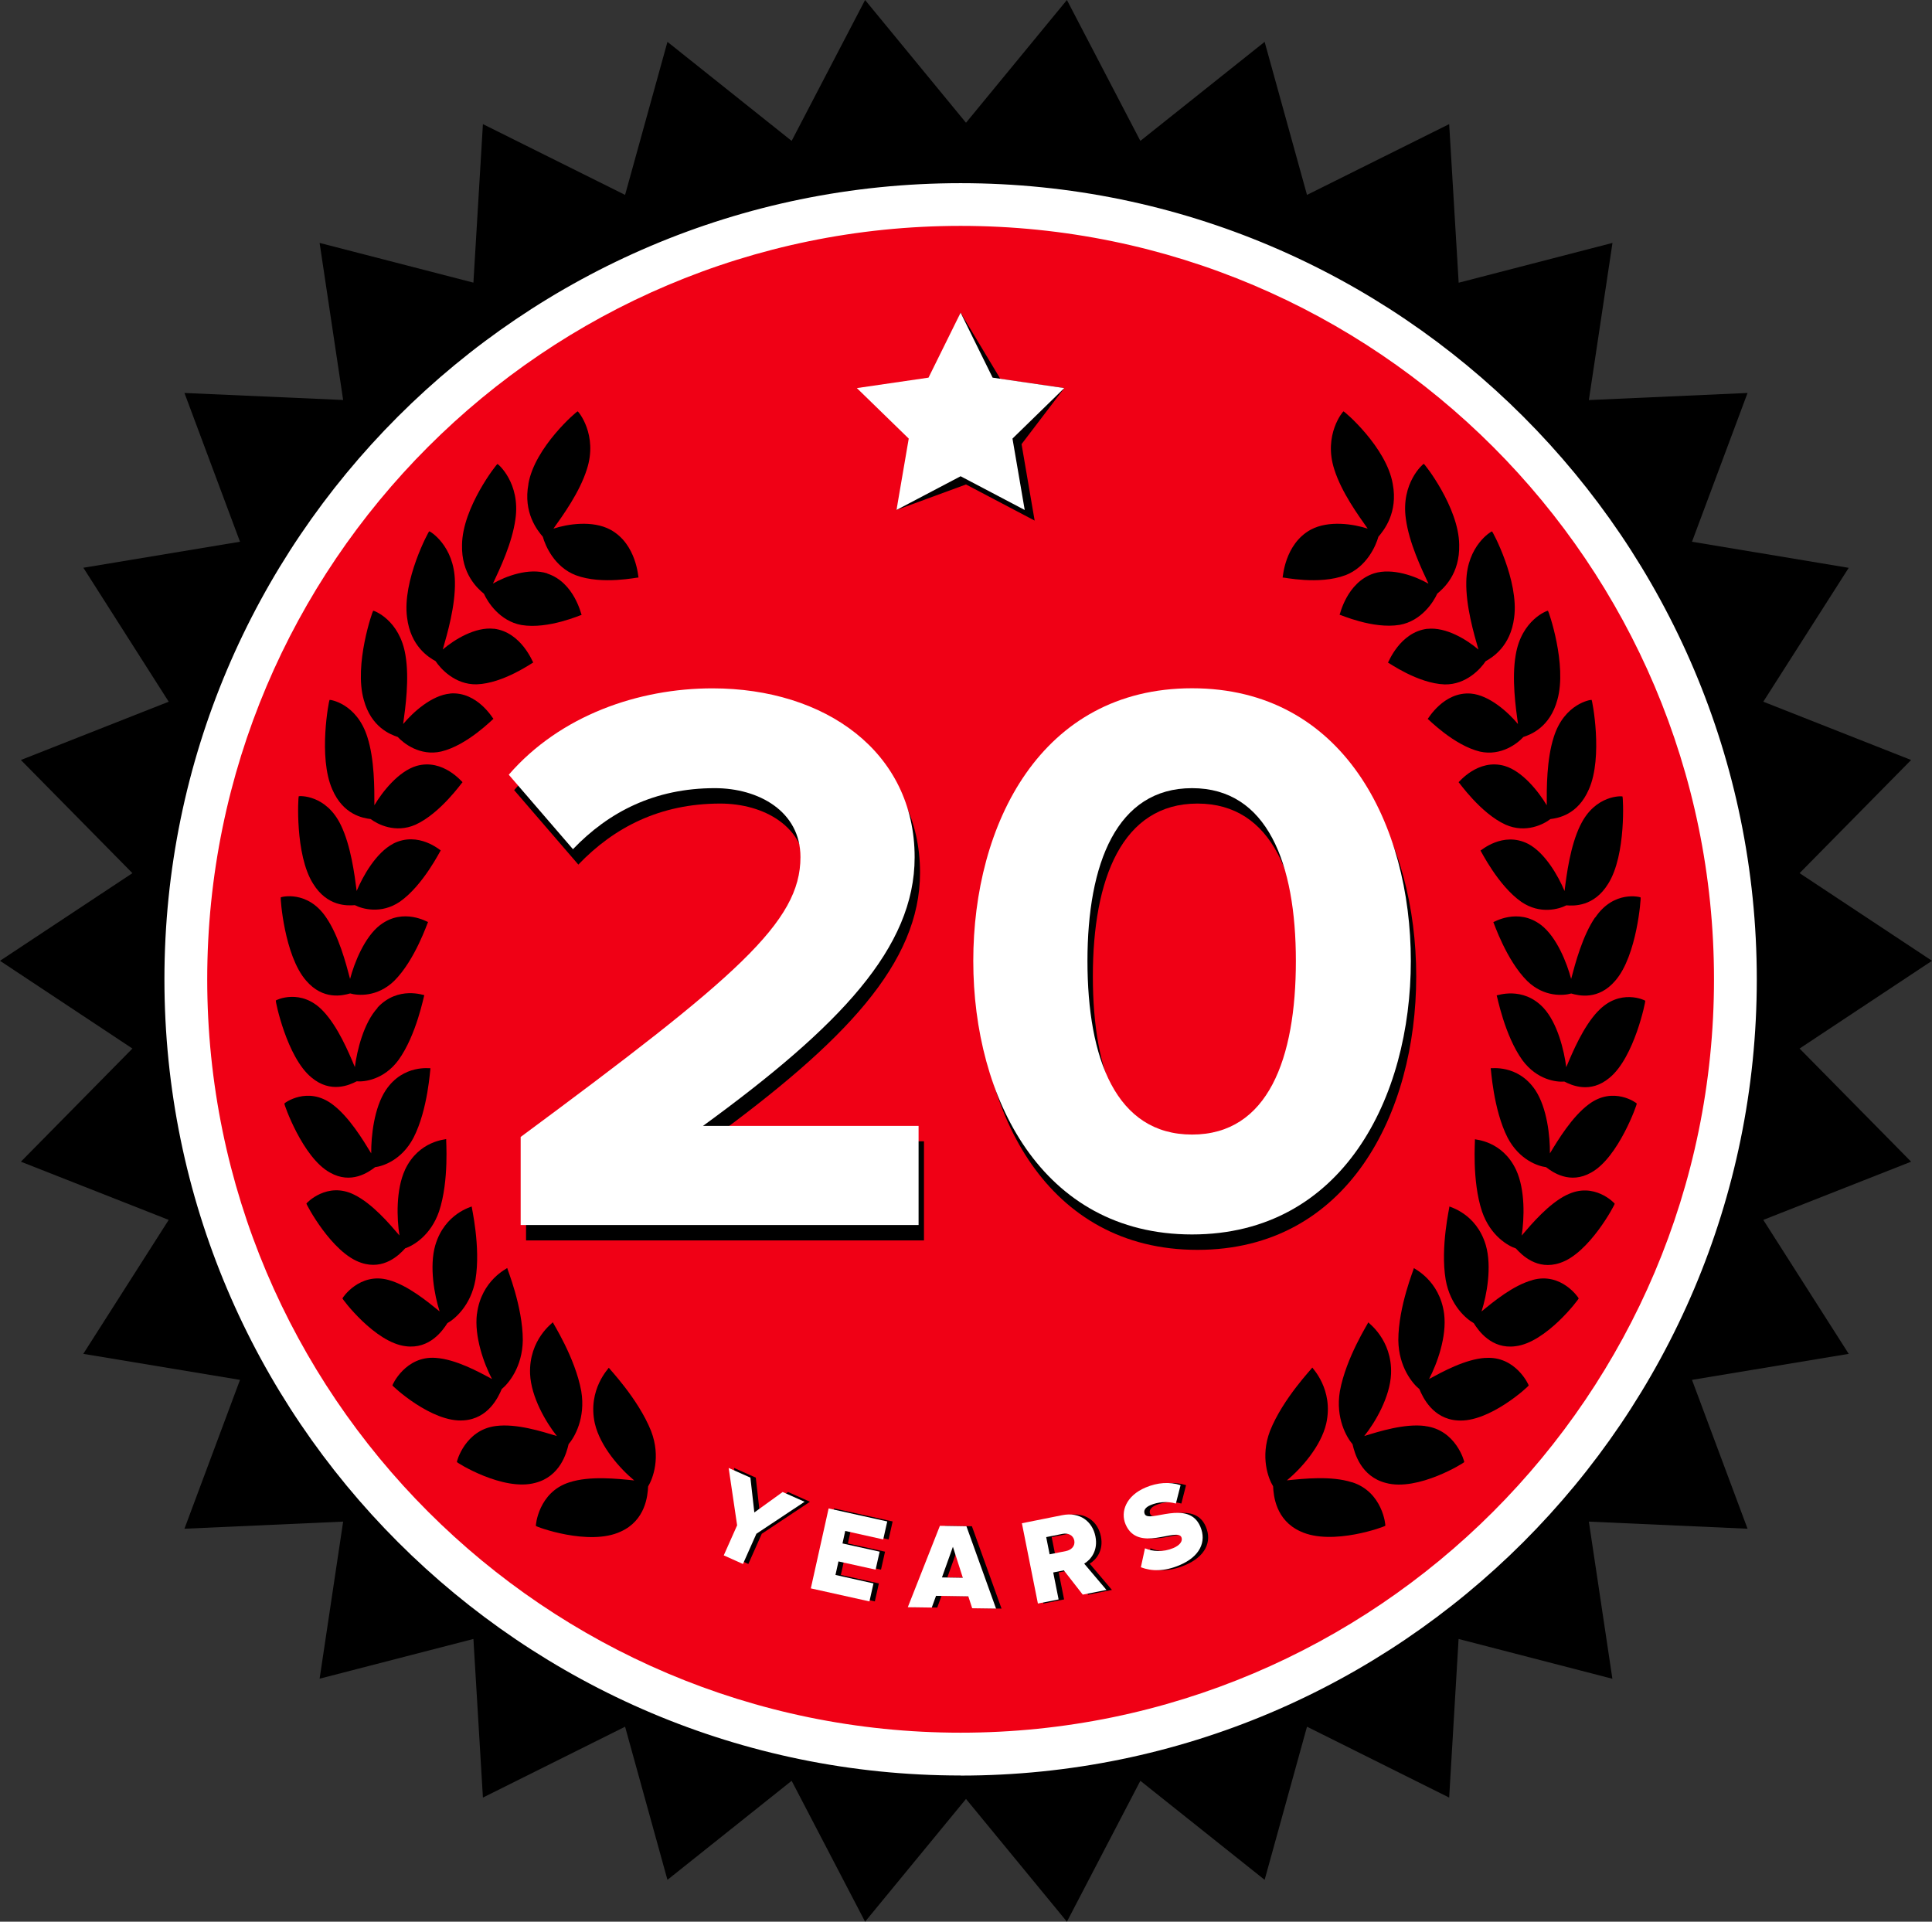
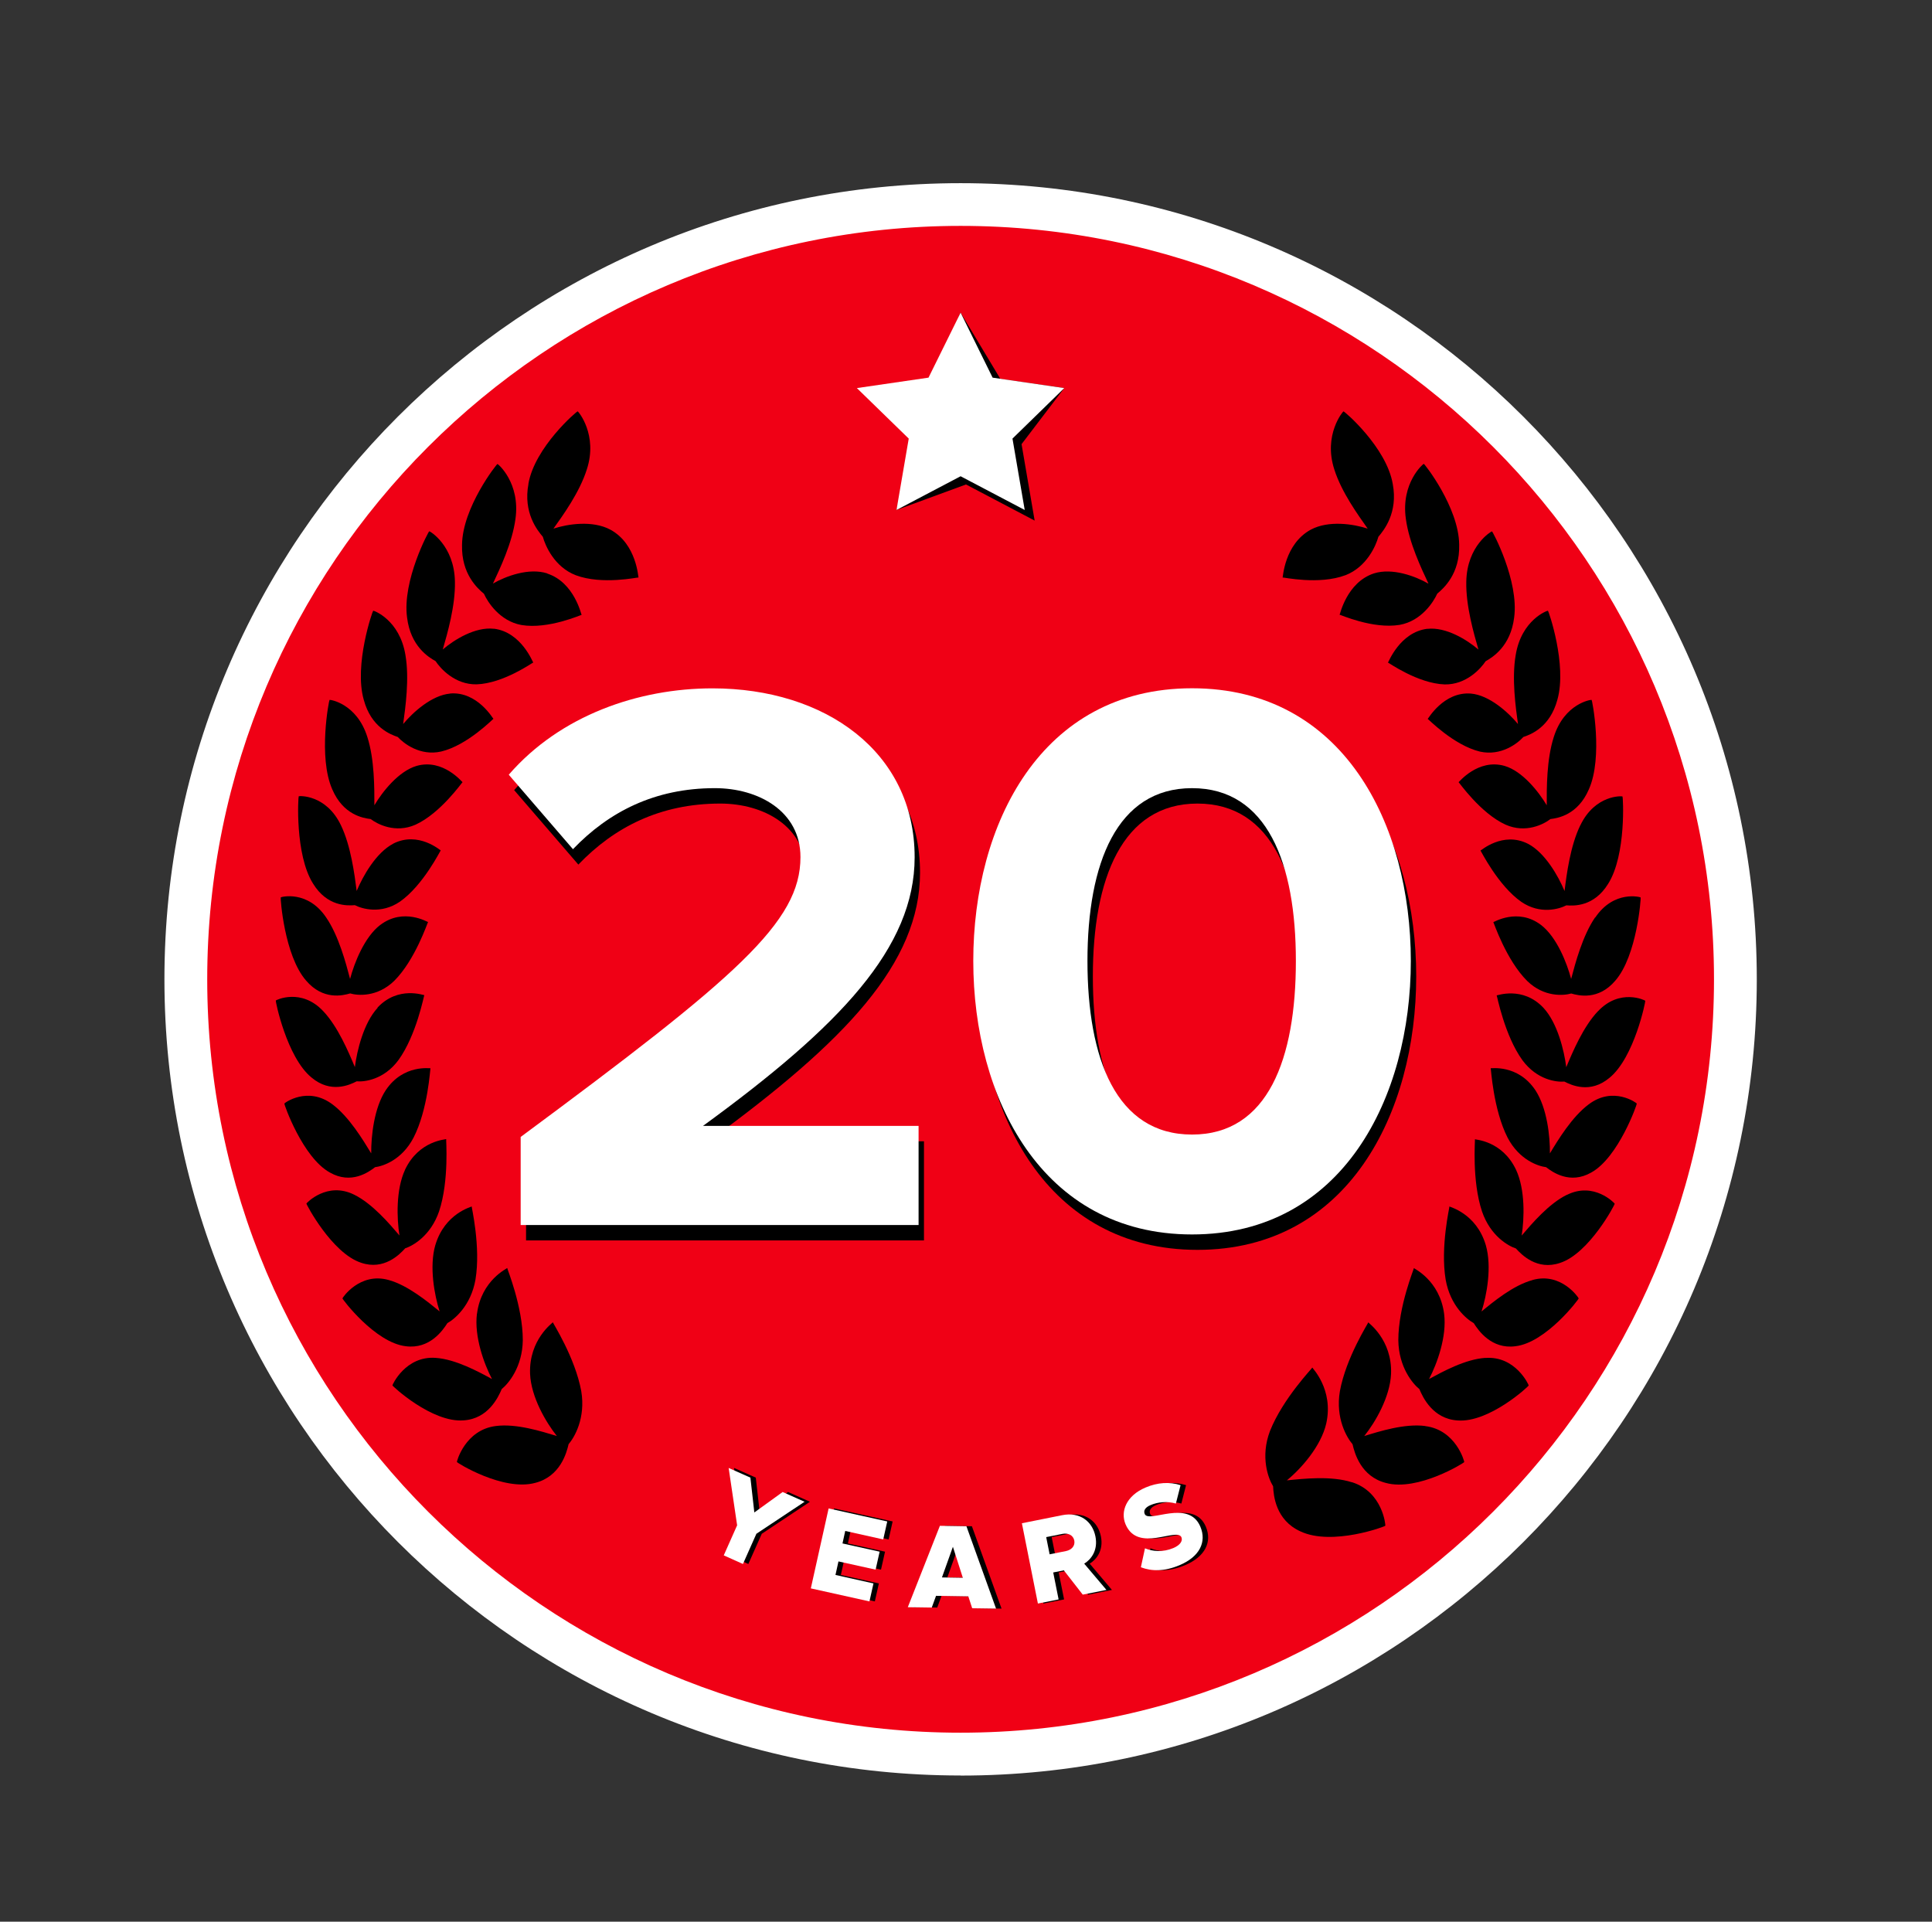
<svg xmlns="http://www.w3.org/2000/svg" id="Layer_2" data-name="Layer 2" viewBox="0 0 225.72 224.51">
  <rect x="0" y="0" width="225.72" height="224.51" fill="#333333" stroke="none" />
  <defs>
    <style>      .cls-1 {        fill: #fff;      }      .cls-2 {        fill: #f00015;      }    </style>
  </defs>
  <g id="Layer_1-2" data-name="Layer 1">
    <g>
-       <polygon points="225.72 112.25 210.25 122.5 223.28 135.72 206.01 142.52 215.99 158.17 197.68 161.21 204.17 178.6 185.63 177.77 188.38 196.13 170.41 191.48 169.31 210.01 152.7 201.73 147.75 219.62 133.23 208.05 124.65 224.51 112.86 210.17 101.07 224.51 92.49 208.05 77.98 219.62 73.03 201.73 56.42 210.01 55.31 191.48 37.34 196.12 40.09 177.77 21.55 178.6 28.04 161.21 9.73 158.17 19.71 142.52 2.44 135.72 15.47 122.5 0 112.25 15.47 102.01 2.44 88.79 19.71 81.98 9.74 66.33 28.04 63.29 21.55 45.91 40.09 46.73 37.34 28.38 55.31 33.02 56.42 14.5 73.03 22.77 77.98 4.89 92.49 16.46 101.07 0 112.86 14.34 124.65 0 133.23 16.46 147.75 4.89 152.7 22.77 169.31 14.5 170.42 33.03 188.39 28.38 185.63 46.74 204.17 45.91 197.68 63.29 215.99 66.34 206.01 81.98 223.28 88.79 210.25 102.01 225.72 112.25" />
      <circle class="cls-2" cx="112.49" cy="116.11" r="90.52" transform="translate(-26.77 198.21) rotate(-76.43)" />
      <path class="cls-1" d="M112.23,207.43c-51.29,0-93.02-41.73-93.02-93.02S60.94,21.4,112.23,21.4s93.02,41.73,93.02,93.02-41.73,93.02-93.02,93.02ZM112.23,26.39c-48.54,0-88.02,39.49-88.02,88.02s39.49,88.02,88.02,88.02,88.02-39.49,88.02-88.02S160.76,26.39,112.23,26.39Z" />
      <g>
        <g>
          <path d="M61.74,56.55c-.63,3.35,1.04,5.41,1.68,6.16.29,1.06,1.36,3.53,3.84,4.49,3.1,1.17,7.31.22,7.34.27-.04.03-.2-3.91-3.29-5.59-2.09-1.12-5-.66-6.65-.12,1.11-1.56,3.05-4.23,3.9-6.92,1.32-4.04-1.01-6.8-1.07-6.78-.05-.07-5.03,4.18-5.76,8.49Z" />
          <path d="M63.94,66.99c-2.16-.69-4.86.33-6.35,1.19.82-1.75,2.25-4.74,2.63-7.54.6-4.22-2.05-6.46-2.1-6.43-.05-.06-4.1,5.08-4.14,9.45-.09,3.41,1.83,5.1,2.56,5.71.44.98,1.85,3.19,4.38,3.65,3.16.53,7-1.22,7.03-1.18-.03.04-.82-3.79-4.01-4.83Z" />
          <path d="M57.7,73.46c-2.18-.25-4.64,1.28-5.97,2.42.54-1.88,1.48-5.1,1.42-7.92-.07-4.25-2.96-5.93-3-5.89-.05-.05-3.18,5.78-2.59,10.08.41,3.36,2.52,4.64,3.33,5.09.57.87,2.27,2.76,4.79,2.71,3.15-.1,6.59-2.58,6.62-2.55-.03.04-1.36-3.55-4.6-3.95Z" />
          <path d="M52.6,81.03c-2.16.19-4.35,2.18-5.5,3.56.27-1.95.74-5.3.27-8.05-.68-4.16-3.74-5.23-3.77-5.19-.05-.04-2.27,6.31-1.1,10.41.87,3.22,3.12,4.05,3.97,4.34.68.74,2.6,2.26,5.07,1.7,3.08-.73,6.08-3.84,6.11-3.82-.02.05-1.84-3.21-5.05-2.96Z" />
          <path d="M48.67,89.48c-2.1.62-3.99,3.01-4.93,4.6,0-1.97.02-5.36-.82-7.97-1.24-3.95-4.39-4.39-4.42-4.34-.05-.03-1.36,6.65.32,10.45,1.28,2.99,3.61,3.36,4.49,3.47.77.59,2.87,1.7,5.23.66,2.94-1.34,5.47-4.99,5.5-4.97-.01.05-2.25-2.79-5.37-1.9Z" />
          <path d="M45.94,98.57c-1.99,1.03-3.54,3.77-4.27,5.52-.25-1.95-.68-5.28-1.84-7.68-1.74-3.63-4.91-3.43-4.93-3.38-.06-.02-.47,6.81,1.68,10.21,1.65,2.68,4,2.58,4.88,2.51.83.43,3.05,1.09,5.25-.4,2.74-1.91,4.75-6.01,4.78-6,0,.05-2.58-2.29-5.55-.79Z" />
          <path d="M44.41,108.07c-1.83,1.41-3.02,4.43-3.51,6.3-.49-1.87-1.34-5.07-2.8-7.19-2.18-3.23-5.29-2.39-5.3-2.34-.06,0,.4,6.81,2.97,9.73,1.98,2.31,4.28,1.74,5.14,1.49.88.26,3.15.46,5.14-1.46,2.46-2.44,3.92-6.88,3.96-6.88,0,.05-2.85-1.73-5.58.34Z" />
          <path d="M44.12,117.74c-1.63,1.76-2.41,4.98-2.66,6.93-.73-1.75-1.98-4.73-3.7-6.54-2.57-2.74-5.53-1.29-5.54-1.24-.06,0,1.27,6.63,4.18,9,2.25,1.89,4.46.86,5.27.44.9.08,3.18-.18,4.88-2.48,2.11-2.91,2.99-7.59,3.02-7.59,0,.05-3.04-1.14-5.47,1.46Z" />
          <path d="M45.08,127.35c-1.38,2.07-1.73,5.41-1.71,7.4-.96-1.58-2.59-4.28-4.52-5.72-2.9-2.19-5.64-.16-5.63-.1-.06.01,2.12,6.3,5.33,8.06,2.48,1.41,4.52-.05,5.27-.63.9-.11,3.12-.82,4.49-3.44,1.7-3.3,1.95-8.11,1.98-8.12.01.05-3.15-.51-5.21,2.55Z" />
          <path d="M47.32,136.67c-1.08,2.33-.96,5.71-.65,7.67-1.18-1.38-3.17-3.72-5.28-4.76-3.17-1.59-5.59.98-5.59,1.03-.06.02,2.97,5.81,6.4,6.92,2.66.9,4.48-.96,5.14-1.69.88-.29,2.97-1.44,3.96-4.32,1.2-3.62.79-8.43.83-8.44.02.05-3.18.13-4.81,3.58Z" />
          <path d="M50.86,145.46c-.73,2.53-.1,5.86.5,7.75-1.39-1.13-3.72-3.06-5.96-3.67-3.38-.94-5.41,2.1-5.39,2.15-.06.03,3.79,5.17,7.4,5.59,2.8.36,4.32-1.85,4.86-2.7.83-.46,2.74-2.02,3.28-5.08.64-3.84-.48-8.53-.44-8.55.03.04-3.14.77-4.25,4.52Z" />
          <path d="M55.72,153.49c-.33,2.66.83,5.85,1.76,7.62-1.59-.86-4.24-2.31-6.58-2.47-3.52-.26-5.07,3.16-5.05,3.21-.06.04,4.61,4.39,8.32,4.09,2.88-.19,4.04-2.7,4.45-3.66.77-.62,2.42-2.56,2.46-5.71,0-3.95-1.86-8.4-1.82-8.43.04.04-3.02,1.39-3.53,5.34Z" />
          <path d="M61.93,160.51c.12,2.72,1.86,5.67,3.13,7.26-1.78-.54-4.73-1.48-7.12-1.17-3.6.44-4.59,4.16-4.56,4.2-.06.06,5.41,3.47,9.16,2.44,2.91-.75,3.65-3.48,3.89-4.52.67-.77,2.01-3.03,1.48-6.19-.72-3.95-3.36-8.01-3.32-8.05.04.03-2.81,1.98-2.66,6.02Z" />
-           <path d="M69.5,166.31c.62,2.69,2.97,5.31,4.6,6.65-1.96-.2-5.19-.56-7.58.22-3.62,1.14-3.95,5.05-3.91,5.09-.06.07,6.2,2.41,9.92.66,2.89-1.31,3.14-4.19,3.19-5.27.55-.9,1.52-3.42.35-6.47-1.52-3.81-4.98-7.36-4.94-7.4.05.02-2.52,2.53-1.63,6.53Z" />
+           <path d="M69.5,166.31Z" />
        </g>
        <path d="M157.2,67.2c2.48-.97,3.55-3.44,3.84-4.49.64-.75,2.31-2.81,1.68-6.16-.73-4.31-5.71-8.56-5.76-8.49-.05-.01-2.38,2.74-1.07,6.78.85,2.69,2.8,5.35,3.9,6.92-1.65-.54-4.56-1-6.65.12-3.09,1.69-3.25,5.63-3.29,5.59.03-.05,4.24.9,7.34-.27ZM166.87,68.18c-1.5-.86-4.2-1.87-6.35-1.19-3.2,1.05-3.98,4.87-4.01,4.83.03-.04,3.87,1.71,7.03,1.18,2.53-.46,3.94-2.67,4.38-3.65.74-.61,2.65-2.3,2.56-5.71-.04-4.37-4.09-9.51-4.14-9.45-.05-.02-2.69,2.22-2.09,6.43.38,2.8,1.81,5.79,2.63,7.54ZM166.76,73.46c-3.24.4-4.57,3.99-4.6,3.95.03-.03,3.47,2.44,6.62,2.55,2.52.05,4.22-1.84,4.79-2.71.8-.45,2.91-1.73,3.33-5.09.59-4.3-2.54-10.13-2.59-10.08-.04-.03-2.93,1.64-3,5.89-.06,2.82.88,6.04,1.42,7.92-1.33-1.14-3.79-2.67-5.97-2.42ZM177.35,84.59c-1.15-1.38-3.34-3.37-5.5-3.56-3.21-.25-5.03,3.01-5.05,2.96.03-.03,3.03,3.08,6.11,3.82,2.47.55,4.4-.96,5.07-1.71.85-.28,3.1-1.12,3.97-4.34,1.17-4.1-1.05-10.45-1.1-10.41-.03-.04-3.09,1.03-3.77,5.19-.47,2.75,0,6.1.27,8.05ZM180.71,94.08c-.95-1.59-2.84-3.99-4.93-4.6-3.12-.89-5.36,1.95-5.37,1.9.03-.02,2.56,3.64,5.5,4.97,2.36,1.04,4.46-.06,5.23-.66.88-.11,3.2-.48,4.49-3.47,1.69-3.8.38-10.48.32-10.45-.03-.05-3.18.39-4.42,4.34-.84,2.61-.83,5.99-.82,7.97ZM184.63,96.42c-1.17,2.4-1.6,5.73-1.84,7.68-.73-1.76-2.29-4.49-4.27-5.52-2.96-1.5-5.54.84-5.55.79.03-.01,2.04,4.09,4.78,6,2.2,1.5,4.42.83,5.25.4.88.07,3.23.17,4.88-2.51,2.15-3.4,1.74-10.23,1.68-10.21-.02-.05-3.19-.25-4.93,3.38ZM186.36,107.18c-1.46,2.13-2.31,5.33-2.8,7.19-.5-1.88-1.68-4.89-3.51-6.3-2.73-2.08-5.58-.29-5.58-.34.03,0,1.5,4.44,3.96,6.88,1.98,1.92,4.26,1.71,5.14,1.46.86.25,3.17.82,5.14-1.49,2.56-2.92,3.02-9.74,2.97-9.73-.01-.05-3.12-.89-5.3,2.34ZM186.69,118.14c-1.72,1.81-2.97,4.79-3.7,6.54-.25-1.96-1.03-5.17-2.66-6.93-2.43-2.6-5.48-1.41-5.47-1.46.04,0,.91,4.68,3.02,7.59,1.71,2.3,3.98,2.56,4.89,2.48.82.42,3.02,1.45,5.27-.44,2.91-2.37,4.24-9,4.18-9,0-.05-2.97-1.51-5.54,1.24ZM185.6,129.03c-1.93,1.44-3.57,4.14-4.52,5.72.02-1.99-.33-5.32-1.71-7.4-2.06-3.06-5.23-2.5-5.21-2.55.04,0,.29,4.81,1.98,8.12,1.38,2.62,3.59,3.33,4.49,3.44.75.58,2.79,2.04,5.27.63,3.2-1.76,5.39-8.05,5.33-8.06,0-.06-2.74-2.09-5.63.1ZM183.06,139.59c-2.11,1.03-4.1,3.38-5.28,4.76.31-1.97.43-5.34-.65-7.67-1.62-3.45-4.83-3.53-4.81-3.58.04.01-.38,4.82.83,8.44.99,2.88,3.08,4.03,3.96,4.32.66.73,2.47,2.59,5.14,1.69,3.43-1.1,6.46-6.89,6.4-6.92,0-.05-2.42-2.62-5.59-1.03ZM179.05,149.55c-2.24.6-4.58,2.53-5.96,3.67.61-1.89,1.23-5.23.5-7.75-1.11-3.75-4.28-4.47-4.25-4.52.04.02-1.08,4.71-.44,8.55.54,3.06,2.45,4.62,3.28,5.08.54.86,2.07,3.07,4.86,2.7,3.6-.41,7.46-5.55,7.4-5.59.01-.05-2.02-3.09-5.39-2.15ZM173.54,158.64c-2.34.15-4.99,1.61-6.58,2.47.93-1.77,2.1-4.96,1.76-7.62-.52-3.95-3.57-5.3-3.53-5.34.04.03-1.82,4.47-1.82,8.43.04,3.15,1.69,5.09,2.46,5.71.4.96,1.57,3.47,4.45,3.66,3.71.3,8.38-4.04,8.32-4.09.02-.05-1.53-3.47-5.05-3.21ZM166.51,166.6c-2.39-.31-5.34.62-7.12,1.17,1.27-1.58,3.01-4.54,3.13-7.26.15-4.04-2.71-5.99-2.66-6.02.04.03-2.6,4.1-3.32,8.05-.53,3.16.81,5.41,1.48,6.19.24,1.04.98,3.77,3.89,4.52,3.75,1.03,9.22-2.39,9.16-2.44.03-.04-.96-3.76-4.56-4.2ZM157.93,173.17c-2.39-.77-5.62-.42-7.58-.22,1.63-1.34,3.98-3.95,4.6-6.65.89-4.01-1.68-6.51-1.63-6.53.04.04-3.42,3.59-4.94,7.4-1.16,3.05-.2,5.57.36,6.47.05,1.09.3,3.96,3.19,5.27,3.72,1.75,9.98-.6,9.92-.66.04-.04-.29-3.95-3.91-5.09Z" />
      </g>
      <g>
        <path d="M61.46,144.91v-10.28c25.28-18.71,32.69-25.1,32.69-32.69,0-5.37-4.91-8.06-10-8.06-7.04,0-12.41,2.78-16.58,7.13l-7.5-8.7c6.02-6.95,15.19-10.09,23.8-10.09,13.15,0,23.62,7.41,23.62,19.73,0,10.56-8.71,19.72-24.73,31.39h25.19v11.58h-46.49Z" />
        <path d="M114.34,114.07c0-15.93,7.87-31.86,25.56-31.86s25.56,15.93,25.56,31.86-7.96,31.95-25.56,31.95-25.56-16.02-25.56-31.95ZM152.03,114.07c0-11.39-3.33-20.19-12.13-20.19s-12.22,8.8-12.22,20.19,3.33,20.28,12.22,20.28,12.13-8.89,12.13-20.28Z" />
      </g>
      <g>
        <path class="cls-1" d="M60.83,143.11v-10.28c25.28-18.71,32.69-25.1,32.69-32.69,0-5.37-4.91-8.06-10-8.06-7.04,0-12.41,2.78-16.58,7.13l-7.5-8.7c6.02-6.95,15.19-10.09,23.8-10.09,13.15,0,23.62,7.41,23.62,19.73,0,10.56-8.71,19.72-24.73,31.39h25.19v11.58h-46.49Z" />
        <path class="cls-1" d="M113.71,112.27c0-15.93,7.87-31.86,25.56-31.86s25.56,15.93,25.56,31.86-7.96,31.95-25.56,31.95-25.56-16.02-25.56-31.95ZM151.4,112.27c0-11.39-3.33-20.19-12.13-20.19s-12.22,8.8-12.22,20.19,3.33,20.28,12.22,20.28,12.13-8.89,12.13-20.28Z" />
      </g>
      <g>
        <path d="M85.18,181.73l1.57-3.53-.99-6.7,2.54,1.13.46,4.07,3.31-2.39,2.56,1.14-5.63,3.74-1.57,3.53-2.25-1.01Z" />
        <path d="M95.36,185.57l2.08-9.34,6.85,1.52-.47,2.1-4.44-.99-.32,1.46,4.34.96-.47,2.1-4.34-.96-.35,1.58,4.44.99-.47,2.1-6.85-1.52Z" />
        <path d="M114.22,187.88l-.45-1.38-3.77-.06-.5,1.37-2.8-.04,3.75-9.51,3.1.05,3.46,9.62-2.8-.04ZM111.96,180.71l-1.28,3.58,2.44.04-1.16-3.62Z" />
        <path d="M127.13,186.3l-2.2-2.84-1.24.25.63,3.15-2.42.48-1.87-9.38,4.7-.94c2.08-.42,3.54.73,3.89,2.47.33,1.63-.5,2.7-1.31,3.19l2.6,3.07-2.77.55ZM126.15,179.97c-.13-.63-.73-.89-1.37-.77l-1.91.38.4,2.01,1.91-.38c.63-.13,1.1-.58.97-1.25Z" />
        <path d="M133.93,183.1l.48-2.21c.9.37,2.1.48,3.31-.03.78-.33,1.13-.83.95-1.26-.51-1.2-5.1,1.87-6.53-1.52-.62-1.48.07-3.33,2.33-4.29,1.41-.6,2.82-.69,4.1-.28l-.55,2.15c-1-.29-2.09-.19-2.96.18-.66.28-.84.67-.68,1.04.47,1.12,5.11-1.8,6.5,1.48.75,1.77-.06,3.5-2.43,4.5-1.78.75-3.26.72-4.5.25Z" />
      </g>
      <g>
        <path class="cls-1" d="M84.55,181.73l1.57-3.53-.99-6.7,2.54,1.13.46,4.07,3.31-2.39,2.56,1.14-5.63,3.74-1.57,3.53-2.25-1.01Z" />
        <path class="cls-1" d="M94.73,185.57l2.08-9.34,6.85,1.52-.47,2.1-4.44-.99-.32,1.46,4.34.96-.47,2.1-4.34-.96-.35,1.58,4.44.99-.47,2.1-6.85-1.52Z" />
        <path class="cls-1" d="M113.58,187.88l-.45-1.38-3.77-.06-.5,1.37-2.8-.04,3.75-9.51,3.1.05,3.46,9.62-2.8-.04ZM111.33,180.71l-1.28,3.58,2.44.04-1.16-3.62Z" />
        <path class="cls-1" d="M126.5,186.3l-2.21-2.84-1.24.25.63,3.15-2.42.48-1.87-9.38,4.7-.94c2.08-.42,3.54.73,3.89,2.47.33,1.63-.5,2.7-1.31,3.19l2.6,3.07-2.77.55ZM125.51,179.97c-.13-.63-.73-.89-1.37-.77l-1.91.38.4,2.01,1.91-.38c.63-.13,1.1-.58.97-1.25Z" />
        <path class="cls-1" d="M133.29,183.1l.48-2.21c.9.37,2.1.48,3.31-.03.78-.33,1.13-.83.95-1.26-.51-1.2-5.1,1.87-6.53-1.52-.62-1.48.07-3.33,2.33-4.29,1.41-.6,2.82-.69,4.1-.28l-.55,2.15c-1-.29-2.09-.19-2.96.18-.66.28-.84.67-.68,1.04.47,1.12,5.11-1.8,6.5,1.48.75,1.77-.06,3.5-2.43,4.5-1.78.75-3.26.72-4.5.25Z" />
      </g>
      <polygon points="112.23 36.53 116.87 44.26 124.34 45.34 119.35 51.89 120.88 60.82 112.86 56.6 104.74 59.58 106.76 51.34 100.4 45.48 108.85 44.26 112.23 36.53" />
      <polygon class="cls-1" points="112.23 36.53 115.97 44.12 124.34 45.34 118.29 51.24 119.72 59.58 112.23 55.64 104.74 59.58 106.17 51.24 100.11 45.34 108.48 44.12 112.23 36.53" />
    </g>
  </g>
</svg>